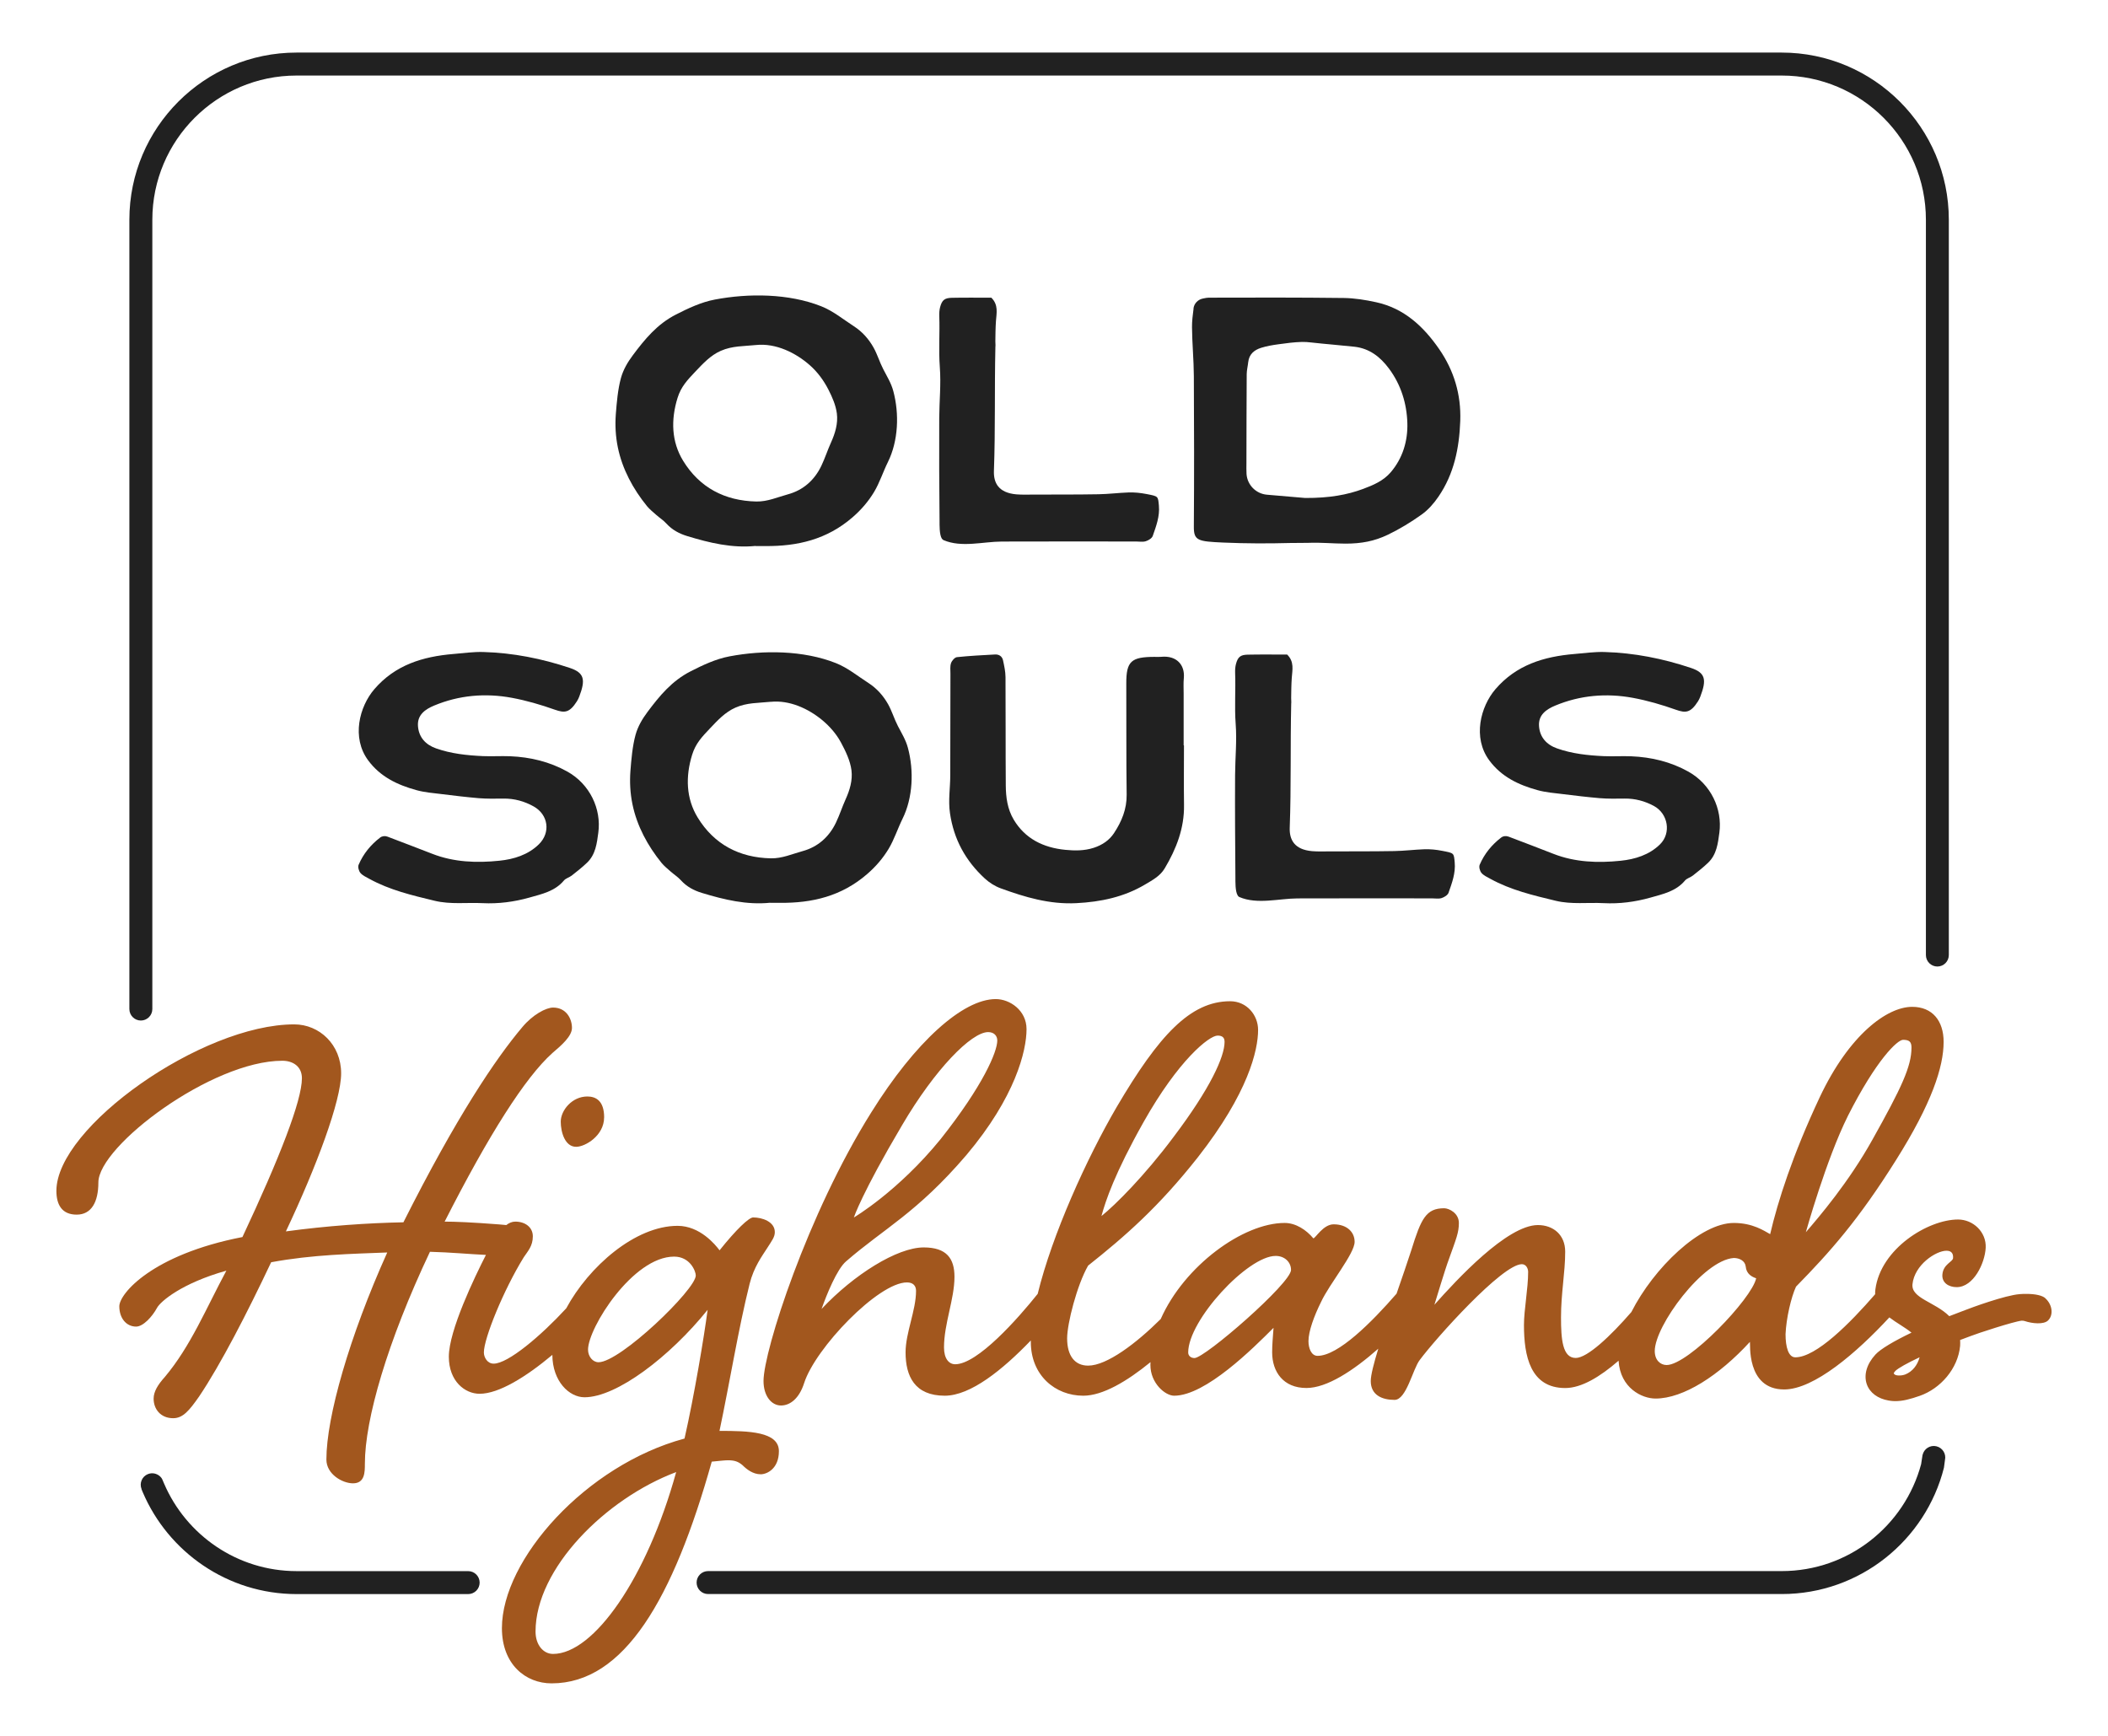
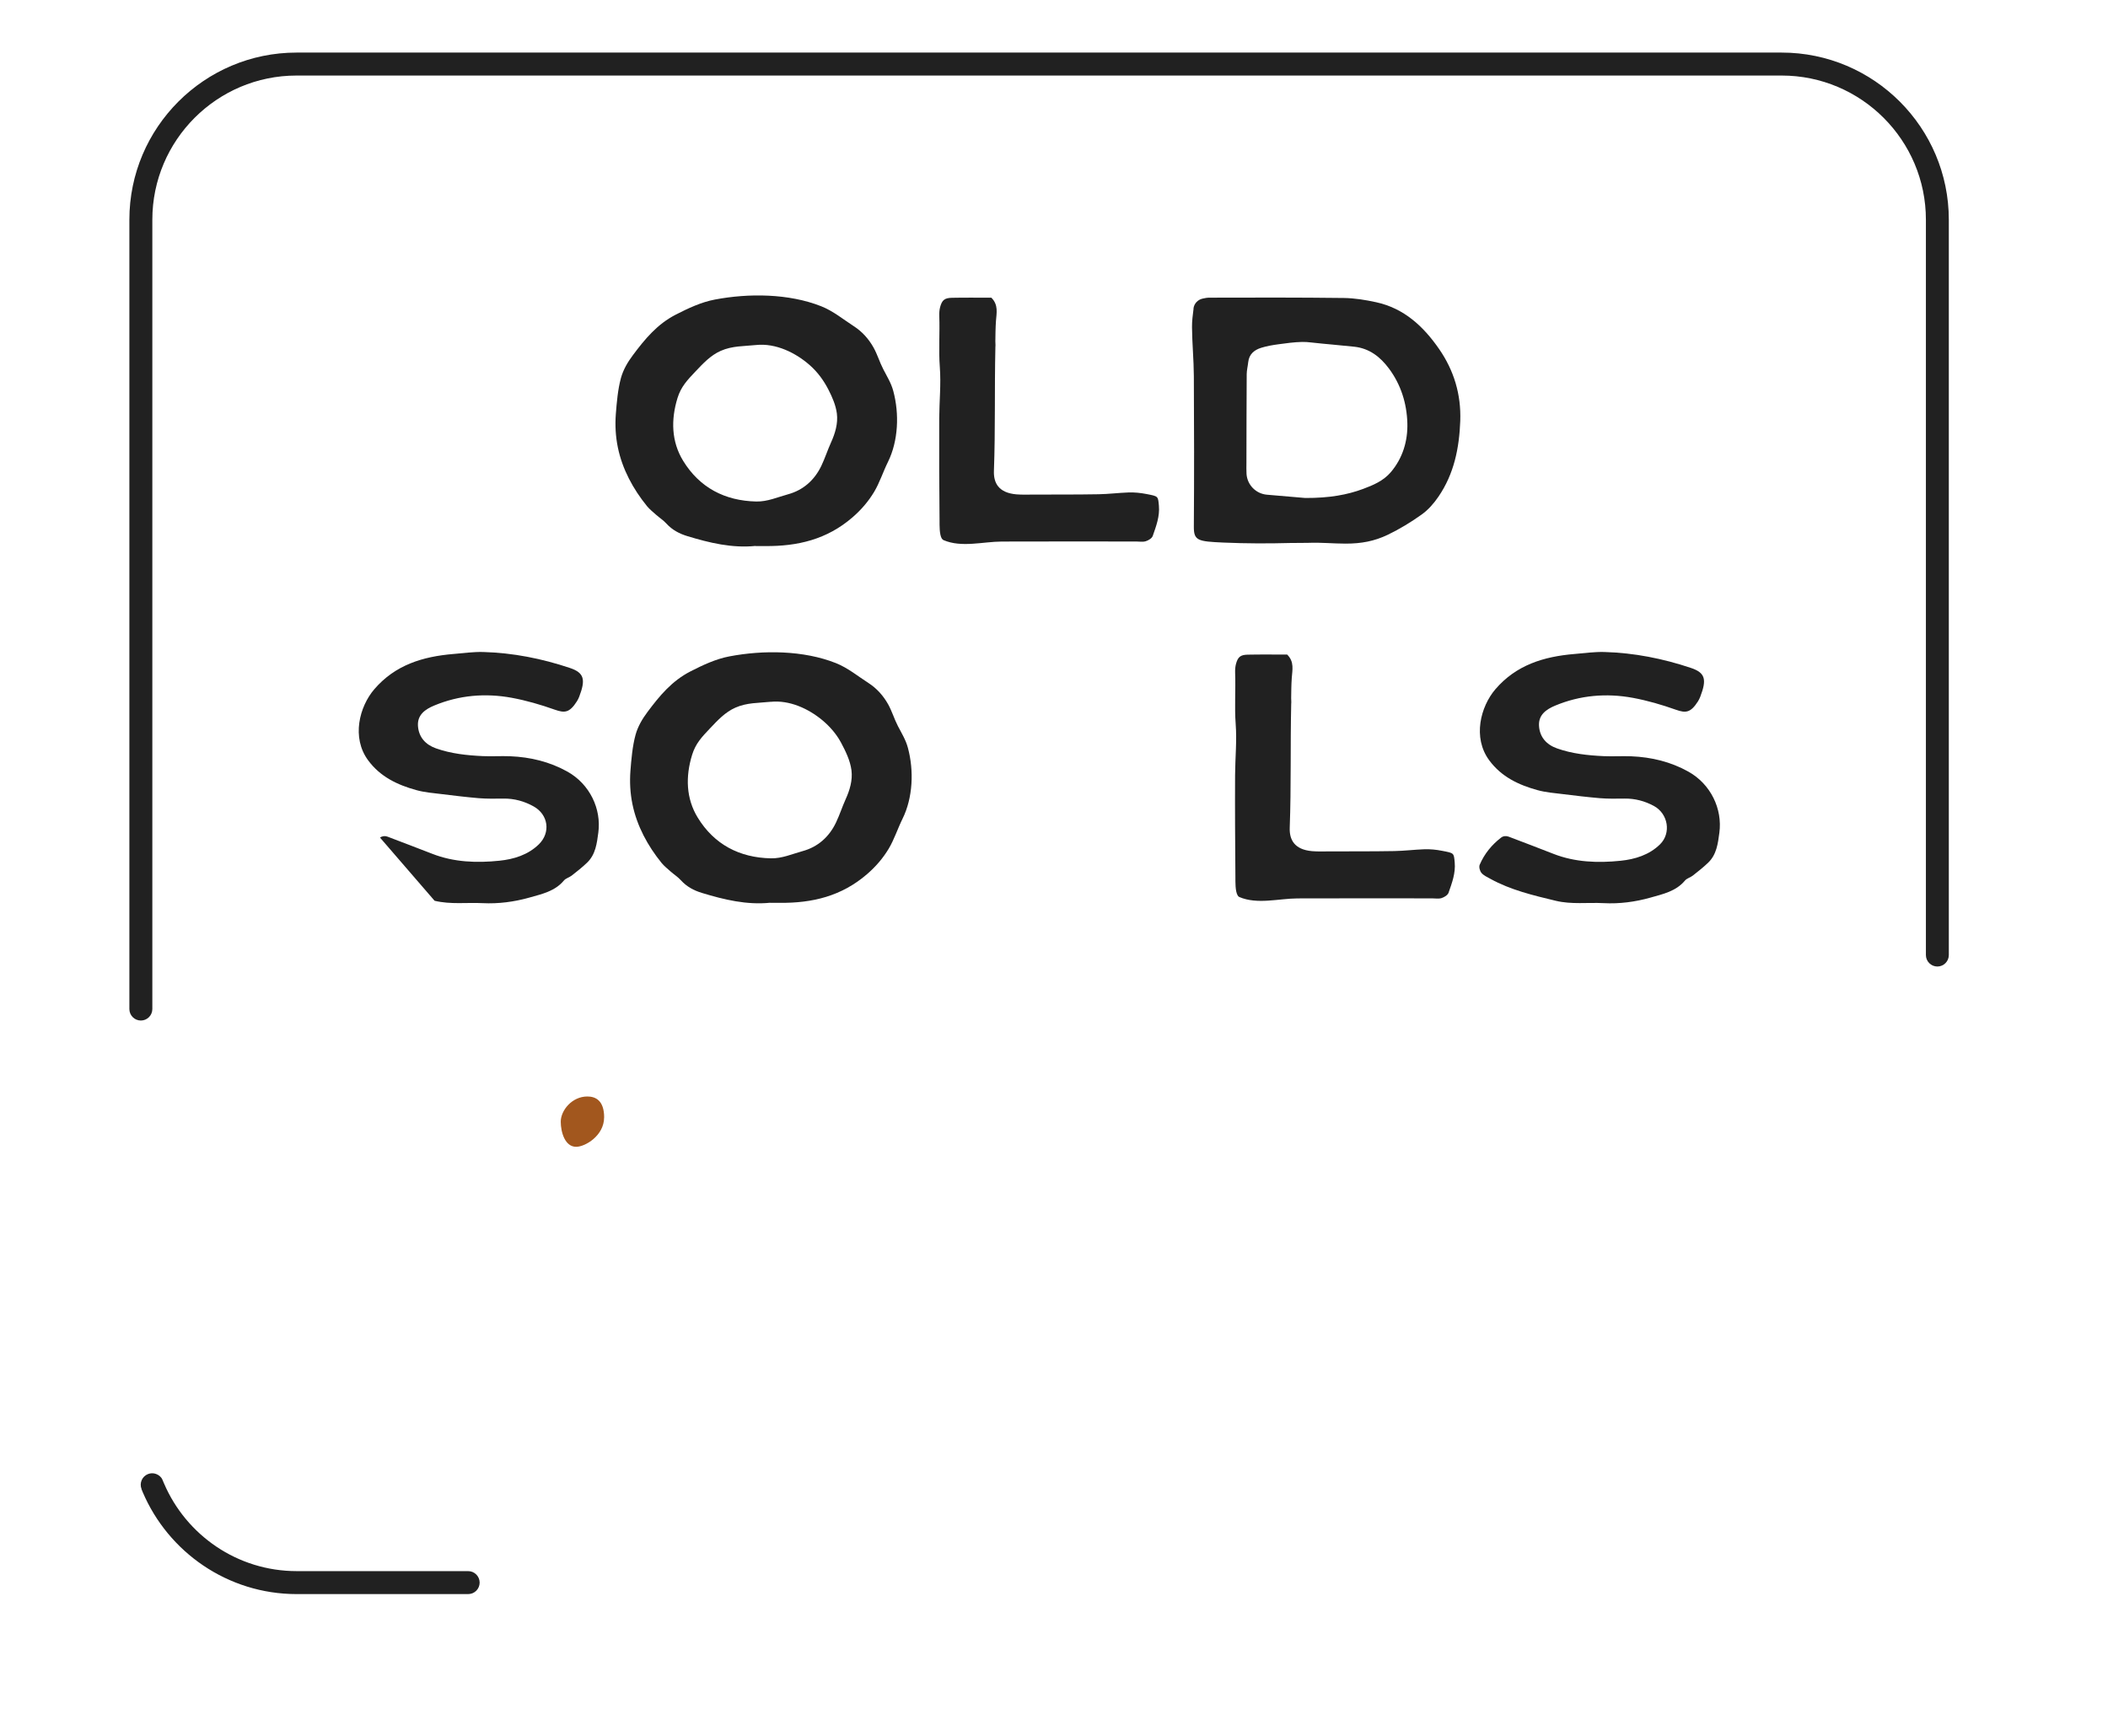
<svg xmlns="http://www.w3.org/2000/svg" viewBox="0 0 459 378" id="OS_Highlands">
  <defs>
    <style>
      .cls-1 {
        fill: #a2571e;
      }

      .cls-2 {
        fill: #212121;
      }
    </style>
  </defs>
  <path d="M421.85,210.47c-1.38,0-2.5-1.12-2.5-2.5V47.85c0-17.32-14.09-31.4-31.4-31.4H64.57c-17.32,0-31.4,14.09-31.4,31.4v171.88c0,1.38-1.12,2.5-2.5,2.5s-2.5-1.12-2.5-2.5V47.85c0-20.07,16.33-36.4,36.4-36.4h323.37c20.07,0,36.4,16.33,36.4,36.4v160.12c0,1.38-1.12,2.5-2.5,2.5Z" class="cls-2" />
  <g>
    <g>
      <path d="M164.54,118.88c-5.14.52-10.03-.66-14.9-2.14-1.76-.54-3.28-1.35-4.54-2.73-.66-.73-1.52-1.27-2.26-1.93-.67-.6-1.39-1.17-1.96-1.86-3.03-3.73-5.38-8.06-6.35-12.8-.49-2.38-.62-4.82-.44-7.23.2-2.55.44-5.42,1.12-7.89.5-1.81,1.47-3.45,2.59-4.95,2.64-3.54,5.33-6.78,9.35-8.84,2.68-1.37,5.53-2.72,8.51-3.28,7.36-1.4,16.1-1.33,23.15,1.46,2.63,1.04,4.77,2.84,7.11,4.35,1.8,1.16,3.24,2.77,4.28,4.63.85,1.51,1.33,3.2,2.13,4.74.82,1.59,1.71,2.99,2.18,4.75,1.33,4.95,1.1,10.84-1.17,15.44-1.05,2.12-1.81,4.52-3.01,6.52-1.27,2.11-2.84,3.92-4.7,5.53-5.59,4.84-11.99,6.32-19.01,6.26-.7,0-1.39,0-2.09,0h0ZM164.64,75.13c-2.67.28-5.18.16-7.7,1.27-2.23.98-3.88,2.78-5.53,4.52-1.72,1.82-3.12,3.27-3.88,5.73-1.47,4.76-1.34,9.52,1.22,13.7,3.58,5.84,9.08,8.71,15.92,8.86,2.45.05,4.64-.95,6.91-1.57,3.31-.9,5.78-3.09,7.27-6.22.79-1.66,1.34-3.39,2.09-5.05.9-1.98,1.56-4.14,1.28-6.34-.24-1.81-1-3.55-1.84-5.19-1.01-1.97-2.33-3.78-3.98-5.25-3.11-2.77-7.48-4.91-11.77-4.46h0Z" class="cls-2" />
      <path d="M205.09,117.31c-.58-.89-.5-3.1-.51-3.89-.07-7.44-.11-14.89-.07-22.33.02-3.71.41-7.43.13-11.14-.28-3.74.02-7.42-.12-11.15-.02-.65.02-1.31.19-1.95.41-1.5.97-1.97,2.56-2,2.88-.06,5.77-.02,8.59-.02,1.59,1.57,1.12,3.37,1,5.12-.1,1.46-.11,2.92-.13,4.38,0,.38.06.85.01,1.23-.21,9.42.01,17.95-.32,26.96-.1,2.64,1,4.78,4.86,5.13,1.29.11,2.59.05,3.88.05,4.68-.01,9.36.01,14.04-.07,2.17-.04,4.33-.31,6.5-.39,1.32-.05,2.64.09,3.94.34,2.58.5,2.51.45,2.7,2.51.22,2.36-.6,4.49-1.34,6.62-.18.51-.93.97-1.52,1.15-.63.2-1.38.06-2.08.06-9.76,0-19.52-.03-29.28.01-4.09.02-8.76,1.37-12.67-.31-.14-.06-.26-.18-.36-.33Z" class="cls-2" />
      <path d="M259.87,67.18c.13-1.06.92-1.91,1.97-2.15.51-.12,1-.21,1.49-.21,9.76-.03,19.51-.05,29.27.07,2.35.03,4.73.42,7.03.92,6.09,1.32,10.32,5.27,13.73,10.2,3.24,4.68,4.8,9.91,4.6,15.62-.21,5.91-1.35,11.58-4.76,16.54-.99,1.45-2.22,2.86-3.64,3.87-2.32,1.66-4.8,3.17-7.38,4.41-2.95,1.41-5.76,1.93-9.17,1.93-2.8,0-5.25-.28-8.12-.17-1.01.04-2.78,0-3.79.03-4.9.13-9.69.13-14.71-.09-5.56-.25-6.47-.39-6.44-3.52.08-10.91.06-21.83,0-32.74-.02-3.55-.37-7.1-.4-10.65-.01-1.32.16-2.65.34-4.05h0ZM284.2,108.44c5.33.02,9.17-.7,12.57-1.96,2.24-.83,4.44-1.76,6.05-3.64,2.63-3.08,3.73-6.85,3.62-10.7-.12-4.24-1.37-8.35-4.01-11.89-1.91-2.56-4.26-4.39-7.55-4.75-3.11-.34-6.23-.57-9.35-.92-.68-.08-1.36-.14-2.05-.12-1.71.04-3.42.28-5.12.51-1.27.17-2.55.39-3.76.77-1.5.47-2.62,1.39-2.81,3.11-.09.88-.32,1.75-.33,2.62-.04,6.45-.05,12.9-.06,19.35,0,.79-.03,1.59.02,2.38.16,2.41,2.07,4.34,4.48,4.53,2.76.23,5.53.47,8.29.71h0Z" class="cls-2" />
    </g>
    <g>
-       <path d="M82.75,182.4c.46-.35,1.09-.42,1.63-.21,3.46,1.32,6.6,2.51,9.73,3.73,4.73,1.85,9.7,2.02,14.64,1.51,3.13-.32,6.22-1.27,8.57-3.56,2.63-2.57,2.08-6.47-1.12-8.26-2-1.12-4.2-1.74-6.56-1.71-1.81.02-3.62.06-5.43-.09-2.67-.23-5.33-.55-7.99-.88-1.86-.23-3.76-.37-5.55-.87-4.15-1.14-7.86-2.91-10.5-6.48-3.68-4.97-1.91-11.71,1.33-15.49,4.53-5.28,10.52-7.12,17.24-7.68,2.16-.18,4.34-.49,6.5-.43,6.47.18,12.74,1.43,18.84,3.47,3.17,1.06,3.45,2.56,2.05,6.24-.13.35-.3.69-.5,1.01-1.62,2.55-2.69,2.59-4.82,1.84-3.04-1.08-6.19-2-9.38-2.59-5.76-1.06-11.47-.57-16.89,1.69-1.94.81-3.69,2.01-3.53,4.44.17,2.44,1.63,4.07,3.92,4.88,3.27,1.16,6.72,1.53,10.18,1.69,1.99.09,3.98-.05,5.97.03,4.42.18,8.62,1.2,12.46,3.34,4.9,2.73,7.44,8.15,6.74,13.3-.31,2.31-.58,4.75-2.45,6.54-1.04.99-2.18,1.9-3.32,2.79-.53.42-1.31.6-1.72,1.09-1.95,2.34-4.77,2.94-7.53,3.72-3.3.93-6.74,1.38-10.17,1.21s-6.98.32-10.46-.52c-4.9-1.18-9.8-2.34-14.22-4.78-.68-.38-1.46-.72-1.93-1.28-.36-.43-.59-1.29-.39-1.78,1.02-2.38,2.63-4.35,4.67-5.91h0Z" class="cls-2" />
+       <path d="M82.75,182.4c.46-.35,1.09-.42,1.63-.21,3.46,1.32,6.6,2.51,9.73,3.73,4.73,1.85,9.7,2.02,14.64,1.51,3.13-.32,6.22-1.27,8.57-3.56,2.63-2.57,2.08-6.47-1.12-8.26-2-1.12-4.2-1.74-6.56-1.71-1.81.02-3.62.06-5.43-.09-2.67-.23-5.33-.55-7.99-.88-1.86-.23-3.76-.37-5.55-.87-4.15-1.14-7.86-2.91-10.5-6.48-3.68-4.97-1.91-11.71,1.33-15.49,4.53-5.28,10.52-7.12,17.24-7.68,2.16-.18,4.34-.49,6.5-.43,6.47.18,12.74,1.43,18.84,3.47,3.17,1.06,3.45,2.56,2.05,6.24-.13.35-.3.69-.5,1.01-1.62,2.55-2.69,2.59-4.82,1.84-3.04-1.08-6.19-2-9.38-2.59-5.76-1.06-11.47-.57-16.89,1.69-1.94.81-3.69,2.01-3.53,4.44.17,2.44,1.63,4.07,3.92,4.88,3.27,1.16,6.72,1.53,10.18,1.69,1.99.09,3.98-.05,5.97.03,4.42.18,8.62,1.2,12.46,3.34,4.9,2.73,7.44,8.15,6.74,13.3-.31,2.31-.58,4.75-2.45,6.54-1.04.99-2.18,1.9-3.32,2.79-.53.42-1.31.6-1.72,1.09-1.95,2.34-4.77,2.94-7.53,3.72-3.3.93-6.74,1.38-10.17,1.21s-6.98.32-10.46-.52h0Z" class="cls-2" />
      <path d="M167.72,196.58c-5.14.52-10.03-.66-14.9-2.14-1.76-.54-3.28-1.35-4.54-2.73-.66-.73-1.52-1.28-2.26-1.93-.67-.6-1.39-1.17-1.96-1.86-3.03-3.73-5.38-8.06-6.35-12.8-.49-2.38-.62-4.82-.44-7.23.2-2.55.44-5.42,1.12-7.89.5-1.81,1.47-3.45,2.59-4.95,2.64-3.54,5.33-6.78,9.35-8.84,2.68-1.37,5.53-2.72,8.51-3.28,7.36-1.4,16.1-1.33,23.15,1.46,2.63,1.04,4.77,2.84,7.11,4.34,1.8,1.16,3.24,2.77,4.28,4.63.85,1.52,1.33,3.2,2.13,4.74.82,1.59,1.71,2.99,2.18,4.75,1.33,4.95,1.1,10.84-1.17,15.44-1.05,2.12-1.81,4.52-3.01,6.52-1.27,2.11-2.84,3.92-4.7,5.53-5.59,4.84-11.99,6.33-19.01,6.26-.7,0-1.39,0-2.09,0h0ZM167.82,152.82c-2.67.28-5.18.16-7.7,1.28-2.23.98-3.88,2.78-5.53,4.52-1.72,1.81-3.12,3.27-3.88,5.73-1.47,4.76-1.34,9.52,1.22,13.7,3.58,5.84,9.08,8.72,15.92,8.86,2.45.05,4.64-.95,6.91-1.57,3.31-.9,5.78-3.09,7.27-6.22.79-1.65,1.34-3.39,2.09-5.05.9-1.98,1.56-4.14,1.28-6.34-.28-2.13-1.29-4.18-2.29-6.05-1-1.85-2.41-3.47-4.02-4.82-3.07-2.56-7.2-4.45-11.28-4.03h0Z" class="cls-2" />
-       <path d="M257.8,162.32c0,4.32-.05,8.64.01,12.96.08,5.05-1.66,9.55-4.22,13.84-.98,1.65-2.66,2.54-4.26,3.49-4.58,2.72-9.61,3.79-14.96,4.06-5.82.3-11.16-1.29-16.45-3.22-1.27-.46-2.5-1.24-3.49-2.15-4.21-3.88-6.75-8.54-7.58-14.21-.41-2.82.06-5.5.06-8.24,0-7.39.02-14.78.04-22.17,0-.77-.11-1.59.13-2.28.18-.53.8-1.25,1.29-1.3,2.75-.29,5.52-.43,8.28-.58.91-.05,1.57.43,1.75,1.27.26,1.2.53,2.43.54,3.65.05,7.87,0,15.74.06,23.61.02,2.58.36,5.14,1.73,7.44,2.49,4.16,6.45,6.1,11.23,6.57,2.04.2,4.12.23,6.19-.44,1.91-.62,3.42-1.68,4.43-3.22,1.66-2.52,2.78-5.22,2.74-8.35-.11-8.06-.04-16.12-.08-24.19-.02-4.89,1.09-5.8,6.11-5.82.5,0,1,.04,1.49-.01,3.35-.33,5.19,1.76,4.93,4.61-.11,1.14-.04,2.3-.04,3.45,0,3.74,0,7.48,0,11.23h.05Z" class="cls-2" />
      <path d="M269.51,195.01c-.58-.89-.5-3.1-.51-3.89-.06-7.44-.11-14.89-.07-22.33.02-3.71.41-7.43.13-11.14-.28-3.74.02-7.42-.12-11.14-.02-.66.02-1.32.19-1.95.41-1.5.97-1.97,2.55-2,2.88-.06,5.77-.02,8.59-.02,1.6,1.57,1.12,3.37,1,5.12-.1,1.46-.11,2.92-.13,4.38,0,.38.06.85.01,1.22-.21,9.42.01,17.96-.32,26.96-.1,2.64,1,4.78,4.86,5.13,1.29.11,2.59.05,3.88.05,4.68-.01,9.36.01,14.04-.07,2.16-.04,4.31-.31,6.47-.39,1.33-.05,2.65.08,3.95.34,2.6.5,2.53.45,2.72,2.51.22,2.36-.6,4.49-1.34,6.62-.18.51-.93.97-1.52,1.16-.63.2-1.38.06-2.08.06-9.76,0-19.52-.03-29.28.01-4.09.02-8.76,1.37-12.67-.3-.14-.06-.26-.18-.36-.33Z" class="cls-2" />
      <path d="M328.52,182.2c3.46,1.32,6.6,2.5,9.72,3.73,4.73,1.85,9.7,2.02,14.64,1.51,3.13-.32,6.22-1.27,8.56-3.56,2.52-2.46,1.77-6.71-1.33-8.38-1.95-1.05-4.07-1.63-6.36-1.6-1.81.02-3.62.06-5.42-.09-2.67-.23-5.34-.55-8-.88-1.86-.23-3.76-.37-5.55-.87-4.15-1.14-7.86-2.91-10.5-6.48-3.68-4.97-1.9-11.71,1.33-15.49,4.53-5.28,10.52-7.12,17.24-7.68,2.16-.18,4.34-.49,6.5-.43,6.47.18,12.75,1.43,18.84,3.47,3.17,1.06,3.45,2.56,2.04,6.25-.14.36-.31.71-.51,1.03-1.62,2.53-2.69,2.57-4.81,1.82-3.04-1.08-6.19-2-9.38-2.59-5.76-1.06-11.47-.57-16.89,1.69-1.94.81-3.69,2.01-3.53,4.44.16,2.44,1.63,4.07,3.92,4.88,3.26,1.16,6.72,1.53,10.18,1.69,1.99.09,3.98-.05,5.97.03,4.42.18,8.62,1.2,12.45,3.34,4.9,2.73,7.44,8.15,6.75,13.3-.31,2.31-.58,4.75-2.45,6.54-1.04.99-2.18,1.9-3.32,2.79-.53.42-1.31.6-1.72,1.09-1.95,2.34-4.78,2.94-7.54,3.72-3.3.93-6.73,1.38-10.16,1.2-3.48-.18-6.98.32-10.46-.52-4.9-1.18-9.8-2.34-14.22-4.78-.68-.38-1.46-.72-1.93-1.28-.36-.43-.59-1.29-.39-1.78,1.02-2.38,2.62-4.34,4.66-5.91.46-.36,1.1-.42,1.64-.21Z" class="cls-2" />
    </g>
  </g>
  <g>
    <path d="M30.82,324.25c-.51-1.28.11-2.74,1.39-3.25,1.08-.43,2.27-.05,2.94.83.07.09.15.25.23.42.15.31.35.82.35.82,4.81,11.2,15.94,19.06,28.88,19.06h35.94s1.39,0,1.39,0c1.38,0,2.5,1.12,2.5,2.5s-1.12,2.5-2.5,2.5h-37.34c-15.05,0-28-9.18-33.54-22.24l-.26-.64Z" class="cls-2" />
-     <path d="M418.63,316.82c.31-1.35,1.65-2.19,2.99-1.88s2.19,1.65,1.88,2.99l-.22,1.67c-3.97,15.79-18.3,27.52-35.31,27.52h-233.79c-1.38,0-2.5-1.12-2.5-2.5s1.12-2.5,2.5-2.5h233.79c14.51,0,26.75-9.89,30.34-23.28l.31-2.03Z" class="cls-2" />
  </g>
  <g>
    <path d="M131.54,243.33c0,3.96-4.11,6.4-6.09,6.4-2.44,0-3.35-3.2-3.35-5.48,0-2.44,2.44-5.48,5.79-5.48,1.83,0,3.66.91,3.66,4.57Z" class="cls-1" />
-     <path d="M156.67,311.57c2.28-10.81,4.11-22.24,6.55-31.99.91-3.66,2.74-6.09,3.81-7.77,1.07-1.68,1.68-2.44,1.68-3.5,0-2.28-2.74-3.2-4.72-3.2-.91,0-3.66,2.59-7.31,7.16-.91-1.22-4.26-5.33-9.14-5.33-9.24,0-19.35,8.89-24.25,17.97-5.51,5.98-12.66,12.04-15.8,12.04-1.37,0-2.13-1.37-2.13-2.44,0-3.05,4.26-13.56,8.68-20.72.91-1.37,1.98-2.44,1.98-4.57,0-1.98-1.68-3.2-3.81-3.2-.71,0-1.36.28-1.97.75-.47-.05-.98-.1-1.54-.14-5.94-.46-9.6-.61-11.88-.61,9.6-18.89,17.52-31.38,23.46-36.71,1.98-1.68,4.26-3.66,4.26-5.48,0-1.98-1.22-4.42-4.11-4.42-1.52,0-4.42,1.52-6.7,4.26-5.79,6.85-14.32,19.5-25.89,42.5-7.77.15-16.6.76-25.59,1.98,6.7-14.17,12.03-28.48,12.03-34.42,0-6.24-4.72-10.66-10.21-10.66-20.11,0-51.79,22.39-51.79,36.25,0,3.05,1.22,5.18,4.42,5.18s4.72-2.74,4.72-7.01c0-7.92,24.68-26.5,40.06-26.5,2.28,0,4.26,1.22,4.26,3.81,0,4.87-4.87,17.36-12.95,34.58-19.65,3.81-26.81,12.34-26.81,15.08,0,2.59,1.52,4.42,3.66,4.42,1.52,0,3.5-2.13,4.57-4.11.76-1.37,5.33-5.33,15.08-8.07-4.42,8.23-7.77,16.45-13.4,23.15-1.52,1.68-2.44,3.2-2.44,4.72,0,2.28,1.52,4.26,4.26,4.26,2.13,0,3.5-1.67,5.64-4.72,4.72-7.01,10.51-18.28,15.69-29.24,8.99-1.68,17.82-1.83,25.28-2.13-8.23,18.28-13.25,35.79-13.25,45.09,0,3.2,3.5,5.18,5.79,5.18,2.59,0,2.59-2.44,2.59-4.27,0-9.6,4.87-26.5,14.17-46.15,4.53.12,8.49.51,12.19.68-2.41,4.72-8.08,16.44-8.08,22.17,0,5.33,3.5,8.07,6.7,8.07,4.2,0,10.14-3.7,15.84-8.47.03,5.75,3.66,9.23,7,9.23,7.01,0,18.58-8.83,26.81-19.04-.76,5.79-2.89,18.58-5.03,28.03-21.48,5.79-39.76,26.35-39.76,41.28,0,7.92,5.18,12.03,10.81,12.03,15.84,0,26.5-18.43,34.88-48.28,1.52-.15,2.89-.3,3.5-.3,1.52,0,2.28.3,3.2,1.07.91.91,2.28,1.98,3.96,1.98,1.37,0,3.96-1.22,3.96-5.03,0-4.27-6.55-4.42-12.95-4.42ZM130.32,296.64c-1.22,0-2.28-1.22-2.28-2.74,0-4.72,9.75-20.26,18.74-20.26,3.5,0,4.72,3.2,4.72,4.11,0,3.05-16.45,18.89-21.17,18.89ZM120.42,360.16c-2.13,0-3.81-1.98-3.81-4.87,0-13.71,15.23-28.94,30.62-34.73-6.4,23.15-17.97,39.6-26.81,39.6Z" class="cls-1" />
-     <path d="M445.36,282.7c-.61-.55-2.02-.96-4.31-.94-.19-.02-1.03.03-1.26.05-3.19.23-10.69,3-11.92,3.49,0,0-2.39.9-3.43,1.31-3.14-3.12-8.34-3.89-8.01-6.97.44-4.21,5.09-7.28,7.41-7.28,1.24,0,1.49.81,1.42,1.62-.06.81-2.13,1.29-2.32,3.56-.15,1.78,1.36,2.75,3.11,2.75,3.66,0,6.15-5.18,6.32-8.58.17-3.4-2.71-6.15-6.02-6.15-6.49,0-16.83,6.31-18,15.22-.05.37-.06.71-.05,1.05-5.43,6.27-12.83,13.74-17.38,13.74-1.52,0-2.13-2.29-2.13-5.03.15-3.5,1.22-8.07,2.28-10.36,7.46-7.62,13.56-14.47,21.78-27.57,7.77-12.34,10.36-20.26,10.36-25.74,0-4.57-2.44-7.62-6.85-7.62-5.48,0-13.71,6.09-20.11,19.65-5.94,12.64-9.14,22.69-10.81,29.85-1.37-.76-3.81-2.44-7.92-2.44-7.28,0-17.43,9.79-22.3,19.4-4.56,5.26-9.6,10-12.12,10-2.89,0-3.2-4.11-3.2-8.83,0-5.33.91-9.75.91-14.32,0-3.66-2.59-5.79-5.94-5.79-6.7,0-17.67,11.88-22.54,17.36.3-.91,2.28-7.62,3.2-10.05,1.52-4.27,2.13-5.64,2.13-7.77s-2.13-3.2-3.2-3.2c-3.96,0-5.03,2.28-7.16,9.14-.87,2.71-2.03,6.04-3.21,9.46-5.41,6.23-12.71,13.54-17.2,13.54-1.37,0-1.98-1.68-1.98-3.2,0-2.13,1.22-5.48,2.74-8.53,1.83-3.96,7.31-10.51,7.31-13.1,0-2.13-1.68-3.81-4.57-3.81-2.28,0-3.96,3.05-4.42,3.05-1.52-1.83-3.81-3.35-6.24-3.35-9.06,0-21.86,9.34-26.99,20.92-5.34,5.31-11.73,10.15-15.81,10.15-2.89,0-4.57-2.13-4.57-5.94,0-3.2,2.13-11.58,4.57-15.84,8.07-6.4,15.38-12.79,23.91-23.61,10.97-14.01,13.1-23.3,13.1-27.72,0-3.2-2.44-6.24-6.09-6.24-8.68,0-15.54,7.46-24.68,23-6.55,11.22-14.07,27.82-17.22,40.72-4.3,5.39-13.1,15.33-17.96,15.33-1.37,0-2.44-1.22-2.44-3.66,0-5.18,2.28-10.51,2.28-15.38,0-3.96-1.68-6.4-6.7-6.4-5.79,0-15.23,5.94-22.24,13.4,1.07-3.05,3.35-8.68,5.33-10.36,8.23-7.16,15.38-10.51,26.2-23.15,10.66-12.64,13.1-22.69,13.1-27.42,0-4.11-3.66-6.55-6.7-6.55-7.16,0-17.52,9.29-27.11,24.68-13.86,22.09-23.46,51.94-23.46,58.49,0,3.2,1.68,5.33,3.81,5.33,1.98,0,3.96-1.52,5.03-4.87,2.44-7.62,16.15-21.93,22.39-21.93,1.37,0,1.98.76,1.98,1.83,0,4.27-2.28,9.14-2.28,13.4,0,5.18,1.98,9.44,8.53,9.44,5.63,0,12.6-5.65,18.74-12.03,0,.1,0,.2,0,.3,0,7.31,5.33,11.73,11.42,11.73,4.23,0,9.51-3.12,14.64-7.31,0,.2-.02.41-.02.61,0,3.96,3.2,6.7,5.18,6.7,6.85,0,17.21-10.36,21.63-14.78-.15,2.13-.3,3.66-.3,5.33,0,4.26,2.44,7.77,7.46,7.77,4.44,0,10.18-3.74,15.65-8.56-.98,3.2-1.64,5.78-1.64,7.04,0,3.05,2.44,4.11,5.18,4.11,2.59,0,3.96-6.7,5.48-8.68,3.5-4.72,17.97-20.87,22.24-20.87.91,0,1.37.91,1.37,1.68,0,3.66-.91,8.22-.91,11.58,0,6.7,1.37,13.71,8.99,13.71,3.53,0,7.58-2.45,11.61-5.95.37,5.98,5.11,8.24,8.04,8.24,6.09,0,13.86-5.03,20.56-12.34.15.15-.91,10.36,7.46,10.36,6.5,0,15.77-7.99,22.9-15.69,1.57,1.2,3.43,2.18,4.82,3.32-3.9,1.87-6.77,3.59-7.83,4.75-1.91,2.07-2.61,4.43-1.9,6.49.66,1.86,2.4,3.14,4.75,3.54,0,0,.66.12,1.25.13.59,0,0,0,0,0,1.84.04,3.53-.46,5.53-1.15,4.53-1.58,8.32-5.93,8.79-10.87.03-.46.02-.88,0-1.29.88-.34,2.27-.85,2.27-.85,1.32-.54,9.43-3.19,11.14-3.36.27,0,.49.03.64.08,1.75.59,4.14.76,5.06-.09,1.28-1.19.99-3.49-.56-4.87ZM402.35,243.03c6.25-12.34,10.81-16.6,12.03-16.6,1.37,0,1.83.46,1.83,1.68,0,4.11-2.13,8.68-8.53,20.11-5.18,9.29-11.58,16.75-14.47,20.11,0,0,4.42-15.84,9.14-25.29ZM248.97,244.4c7.62-13.56,14.32-18.89,16.15-18.89,1.07,0,1.52.46,1.52,1.37,0,3.2-3.05,10.05-11.12,20.72-6.25,8.38-12.64,14.77-15.69,17.21.91-3.35,2.89-9.29,9.14-20.41ZM196.43,245.01c7.16-12.19,15.08-20.26,18.74-20.26,1.22,0,1.98.76,1.98,1.83,0,2.44-3.05,9.75-12.34,21.48-9.29,11.42-18.89,17.06-18.89,17.06,0,0,1.68-5.18,10.51-20.11ZM260.09,295.73c-.76,0-1.37-.46-1.37-1.22,0-7.01,12.95-21.02,19.04-21.02,1.98,0,3.35,1.37,3.35,3.05,0,2.89-18.74,19.19-21.02,19.19ZM362.9,297.25c-1.37,0-2.59-1.07-2.59-3.05,0-5.48,10.51-19.8,17.21-20.26,1.22,0,2.44.61,2.59,1.83.15,1.68,1.37,2.28,2.28,2.59-.91,4.42-14.77,18.89-19.5,18.89ZM414.84,299.3c-.22.09-.67.23-1.32.23-.97,0-1.11-.36-1.18-.47.06-.15.13-.27.36-.53.64-.61,2.55-1.69,5.28-2.97-.48,1.73-1.52,3.09-3.14,3.75Z" class="cls-1" />
  </g>
</svg>